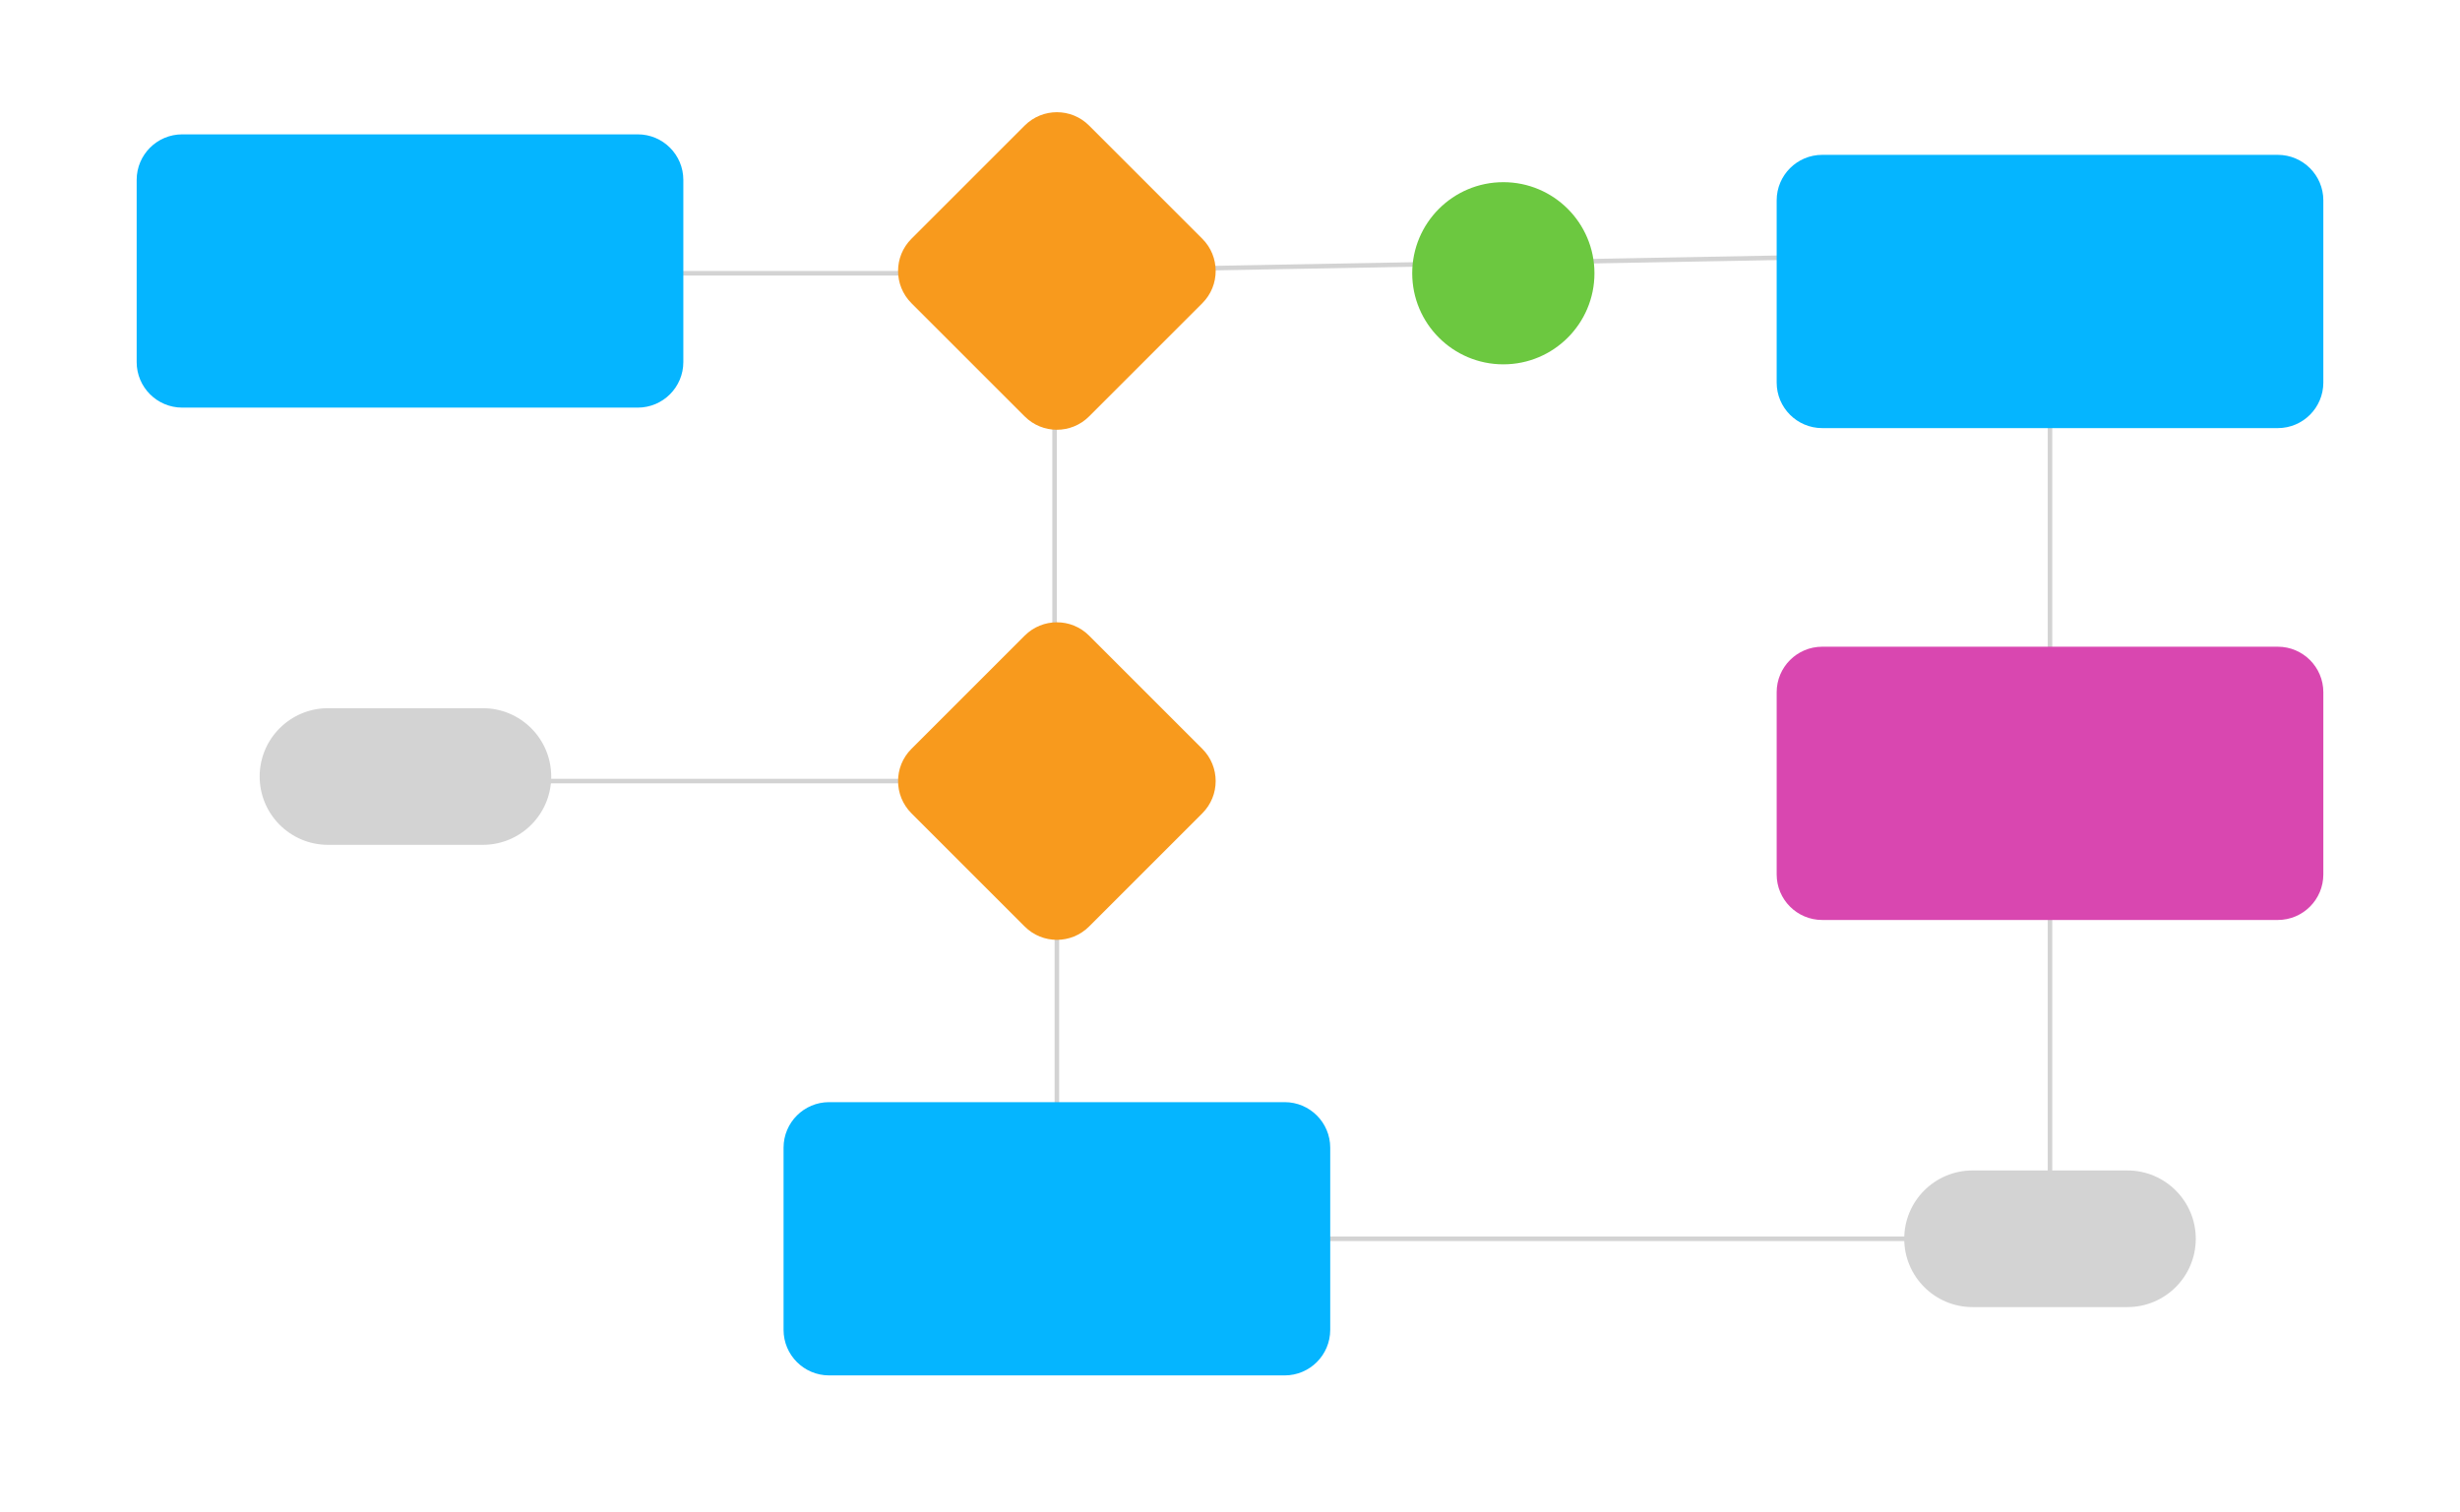
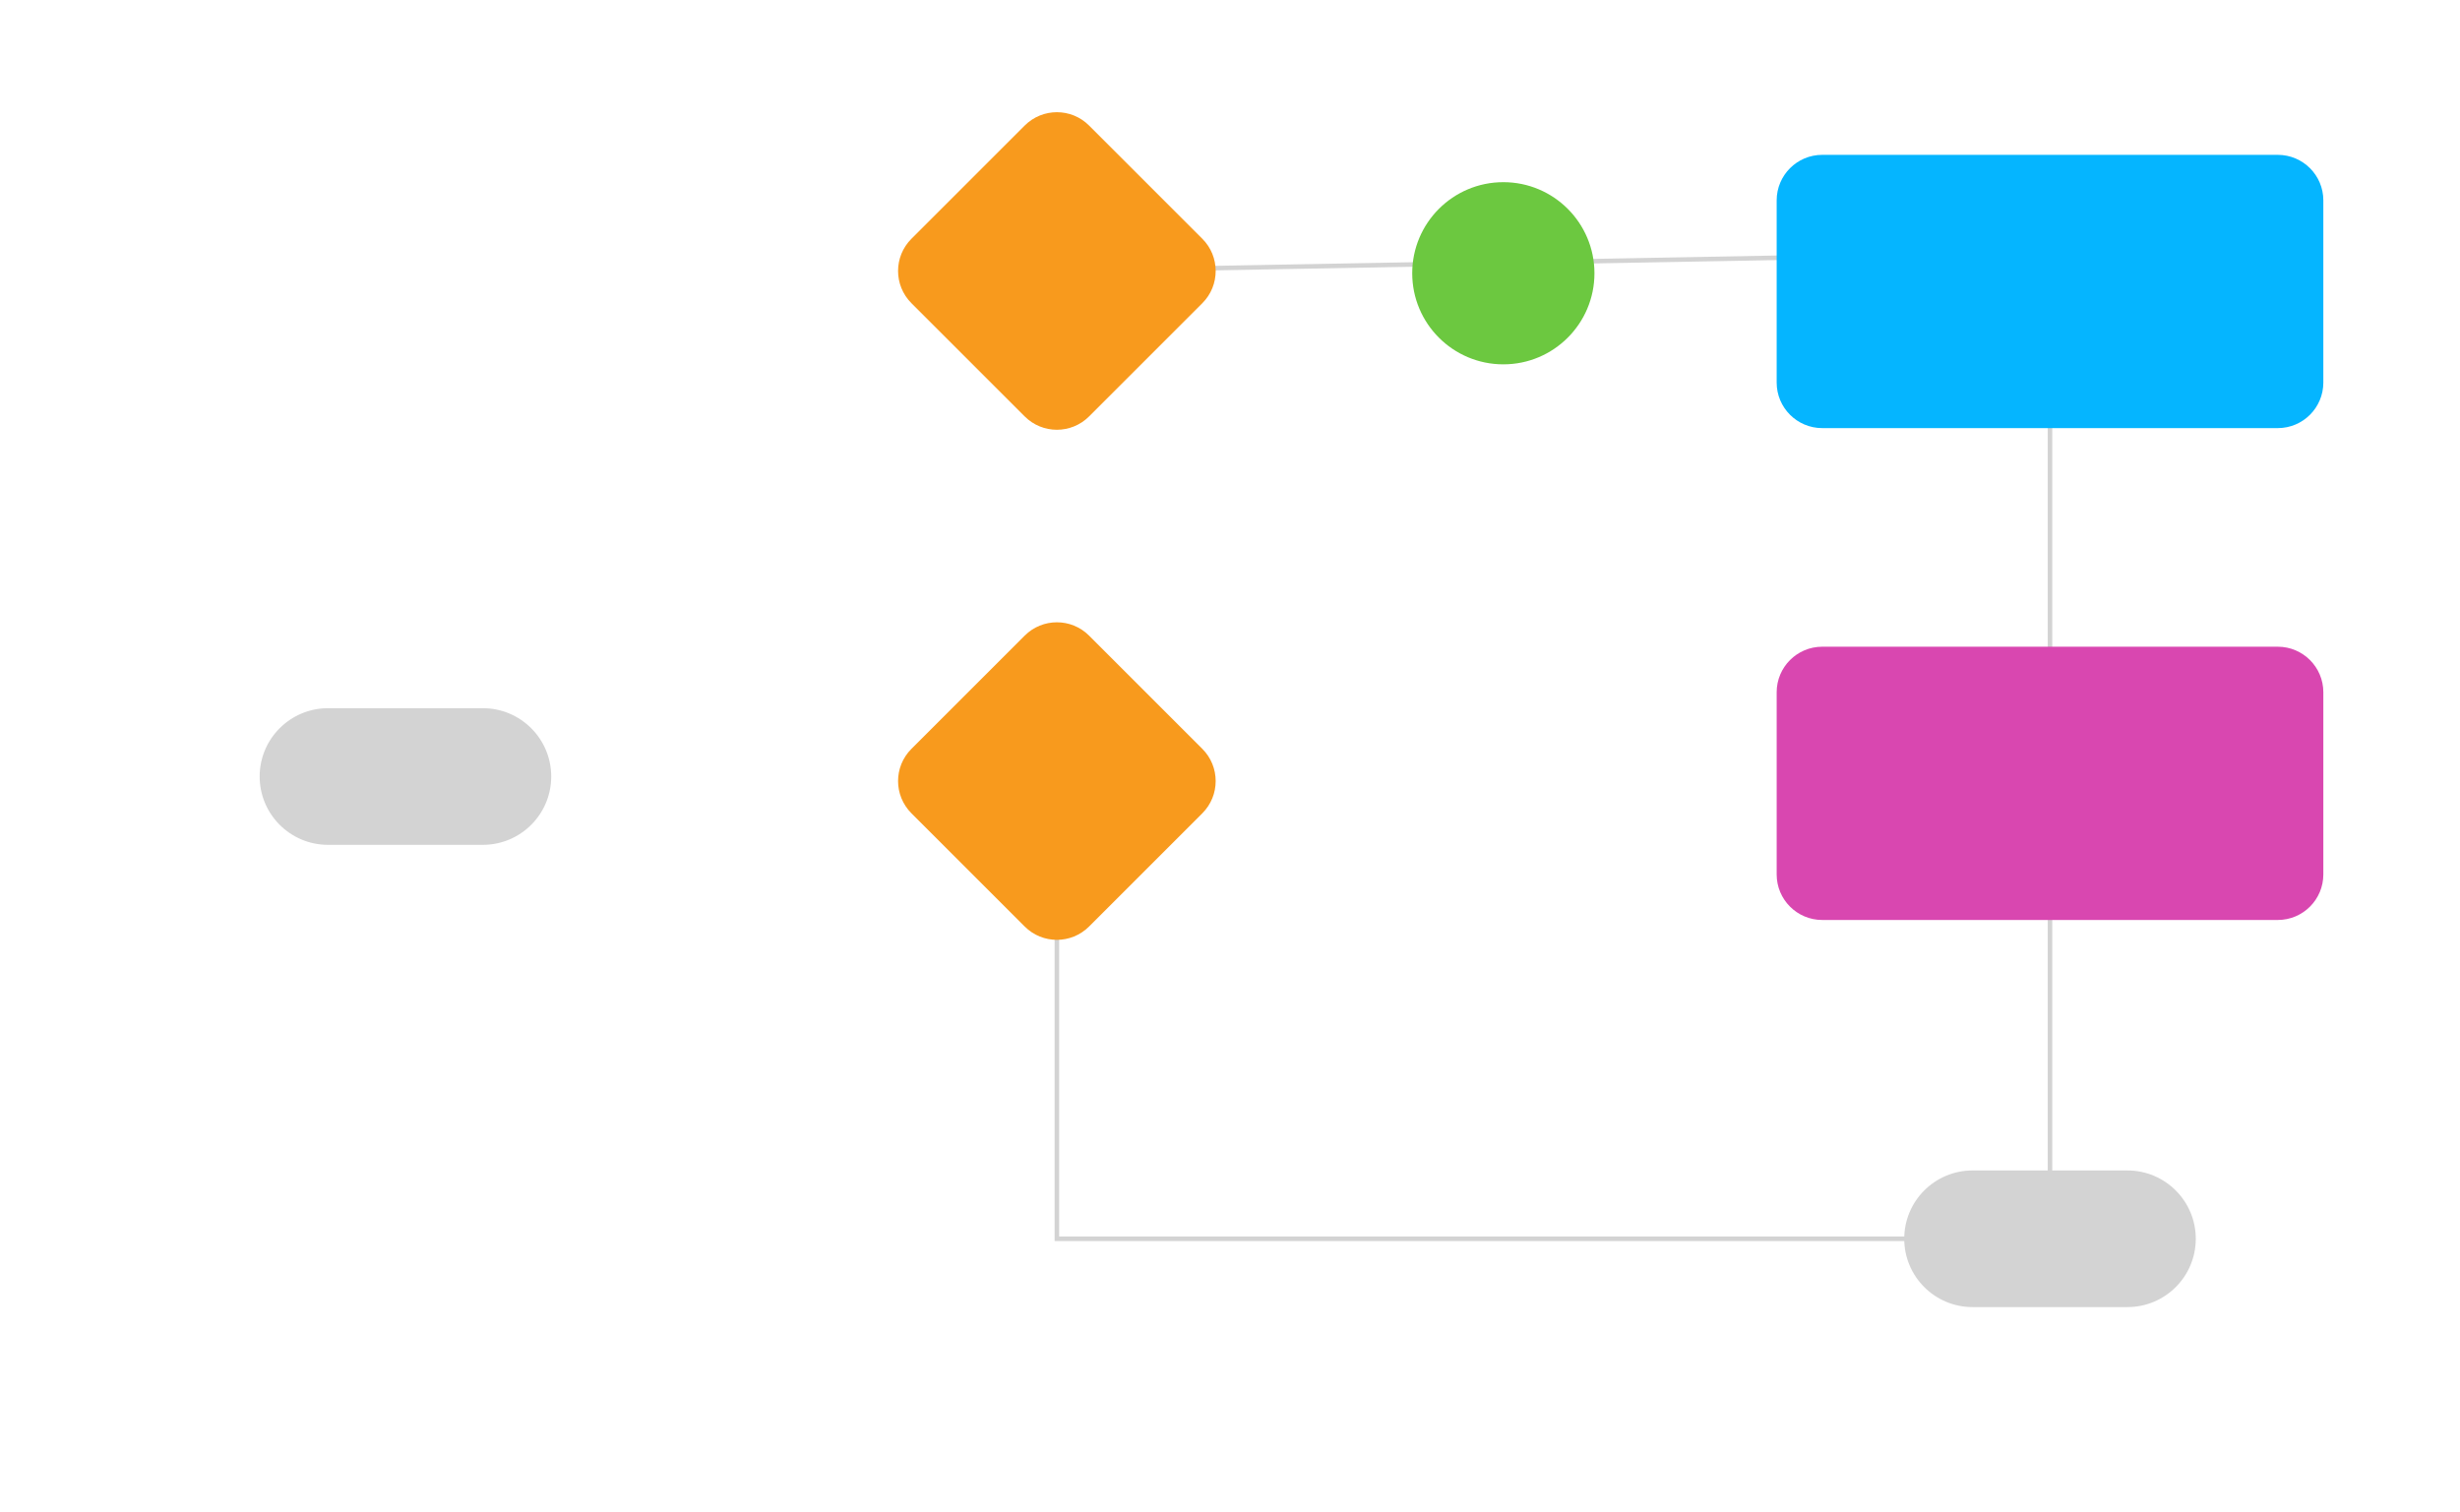
<svg xmlns="http://www.w3.org/2000/svg" version="1.1" x="0px" y="0px" viewBox="0 0 540 332" style="enable-background:new 0 0 540 332;" xml:space="preserve">
  <style type="text/css">
	.st0{opacity:0.1;fill:#6CC840;}
	.st1{opacity:0.1;fill:#D947B0;}
	.st2{display:none;fill:#F5FAFF;}
	.st3{opacity:0.1;fill:#05B5FF;}
	.st4{opacity:0.1;fill:#EA5707;}
	.st5{opacity:0.1;fill:#F89A1D;}
	.st6{fill:none;stroke:#D3D3D3;stroke-miterlimit:10;}
	.st7{fill:#05B5FF;}
	.st8{fill:none;stroke:#0556A3;stroke-width:2;stroke-linecap:round;stroke-miterlimit:10;}
	.st9{fill-rule:evenodd;clip-rule:evenodd;fill:#0556A3;}
	.st10{fill-rule:evenodd;clip-rule:evenodd;fill:none;stroke:#05B5FF;stroke-width:2;stroke-miterlimit:10;}
	.st11{fill:#0556A3;}
	.st12{fill:none;stroke:#05B5FF;stroke-width:2;stroke-miterlimit:10;}
	.st13{fill:none;stroke:#0556A3;stroke-width:2;stroke-miterlimit:10;}
	.st14{fill:none;stroke:#0556A3;stroke-width:2;stroke-linecap:round;stroke-linejoin:round;stroke-miterlimit:10;}
	.st15{fill:#6CC840;}
	.st16{fill:#D947B0;}
	.st17{fill:#EA5707;}
	.st18{fill:#F89A1D;}
	.st19{fill-rule:evenodd;clip-rule:evenodd;fill:#05B5FF;}
	.st20{fill:#BCBCBE;}
	.st21{fill:#0054A4;}
	.st22{fill:#6CB640;}
	.st23{fill:#92278F;}
	.st24{fill-rule:evenodd;clip-rule:evenodd;fill:none;stroke:#0556A3;stroke-width:2;stroke-linecap:round;stroke-miterlimit:10;}
	.st25{fill:#F2F2F2;}
	.st26{fill:none;stroke:#FFFFFF;stroke-width:2;stroke-miterlimit:10;}
	.st27{fill:#D3D3D3;}
	.st28{fill-rule:evenodd;clip-rule:evenodd;fill:none;stroke:#FFFFFF;stroke-width:2;stroke-miterlimit:10;}
	.st29{fill-rule:evenodd;clip-rule:evenodd;fill:none;stroke:#92278F;stroke-width:2;stroke-miterlimit:10;}
	.st30{fill:none;stroke:#EA5707;stroke-width:2;stroke-miterlimit:10;}
	.st31{fill-rule:evenodd;clip-rule:evenodd;fill:none;stroke:#4FAB33;stroke-width:2;stroke-miterlimit:10;}
	.st32{fill-rule:evenodd;clip-rule:evenodd;fill:none;stroke:#4FAB33;stroke-width:2;stroke-linejoin:round;stroke-miterlimit:10;}
	.st33{fill:none;stroke:#F89A1D;stroke-width:2;stroke-miterlimit:10;}
	.st34{fill-rule:evenodd;clip-rule:evenodd;fill:#EA5707;}
	.st35{fill-rule:evenodd;clip-rule:evenodd;fill:none;stroke:#F89A1D;stroke-width:2;stroke-miterlimit:10;}
	.st36{fill:none;stroke:#D947B0;stroke-width:2;stroke-miterlimit:10;}
	.st37{fill:none;stroke:#D947B0;stroke-width:2;stroke-linecap:round;stroke-miterlimit:10;}
	.st38{fill-rule:evenodd;clip-rule:evenodd;fill:none;stroke:#6CC840;stroke-width:2;stroke-miterlimit:10;}
	.st39{fill:none;stroke:#EA5707;stroke-width:4;stroke-linecap:round;stroke-miterlimit:10;}
	.st40{fill:none;stroke:#F89A1D;stroke-width:2;stroke-linecap:round;stroke-miterlimit:10;}
	.st41{fill:none;stroke:#EA5707;stroke-width:4;stroke-linecap:round;stroke-linejoin:round;stroke-miterlimit:10;}
	.st42{fill:none;stroke:#F89A1D;stroke-width:2;stroke-linejoin:round;stroke-miterlimit:10;}
</style>
  <g id="Warstwa_2">
</g>
  <g id="Warstwa_4">
    <polyline class="st6" points="232,171.5 232,272 437.5,272  " />
    <polyline class="st6" points="232,59.5 450,55.5 450,268  " />
-     <polyline class="st6" points="134,60 231.5,60 231.5,171.5 89,171.5  " />
    <path class="st18" d="M263.93,66.57l-24.86,24.86c-3.91,3.91-10.24,3.91-14.14,0l-24.86-24.86c-3.91-3.91-3.91-10.24,0-14.14   l24.86-24.86c3.91-3.91,10.24-3.91,14.14,0l24.86,24.86C267.83,56.33,267.83,62.67,263.93,66.57z" />
    <path class="st18" d="M263.93,178.57l-24.86,24.86c-3.91,3.91-10.24,3.91-14.14,0l-24.86-24.86c-3.91-3.91-3.91-10.24,0-14.14   l24.86-24.86c3.91-3.91,10.24-3.91,14.14,0l24.86,24.86C267.83,168.33,267.83,174.67,263.93,178.57z" />
-     <path class="st7" d="M140,89.5H40c-5.52,0-10-4.48-10-10v-40c0-5.52,4.48-10,10-10h100c5.52,0,10,4.48,10,10v40   C150,85.02,145.52,89.5,140,89.5z" />
-     <path class="st7" d="M282,302H182c-5.52,0-10-4.48-10-10v-40c0-5.52,4.48-10,10-10h100c5.52,0,10,4.48,10,10v40   C292,297.52,287.52,302,282,302z" />
    <path class="st7" d="M500,94H400c-5.52,0-10-4.48-10-10V44c0-5.52,4.48-10,10-10h100c5.52,0,10,4.48,10,10v40   C510,89.52,505.52,94,500,94z" />
    <path class="st16" d="M500,202H400c-5.52,0-10-4.48-10-10v-40c0-5.52,4.48-10,10-10h100c5.52,0,10,4.48,10,10v40   C510,197.52,505.52,202,500,202z" />
    <path class="st27" d="M106,185.5H72c-8.28,0-15-6.72-15-15v0c0-8.28,6.72-15,15-15h34c8.28,0,15,6.72,15,15v0   C121,178.78,114.28,185.5,106,185.5z" />
    <path class="st27" d="M467,287h-34c-8.28,0-15-6.72-15-15l0,0c0-8.28,6.72-15,15-15h34c8.28,0,15,6.72,15,15l0,0   C482,280.28,475.28,287,467,287z" />
    <circle class="st15" cx="330" cy="60" r="20" />
  </g>
</svg>